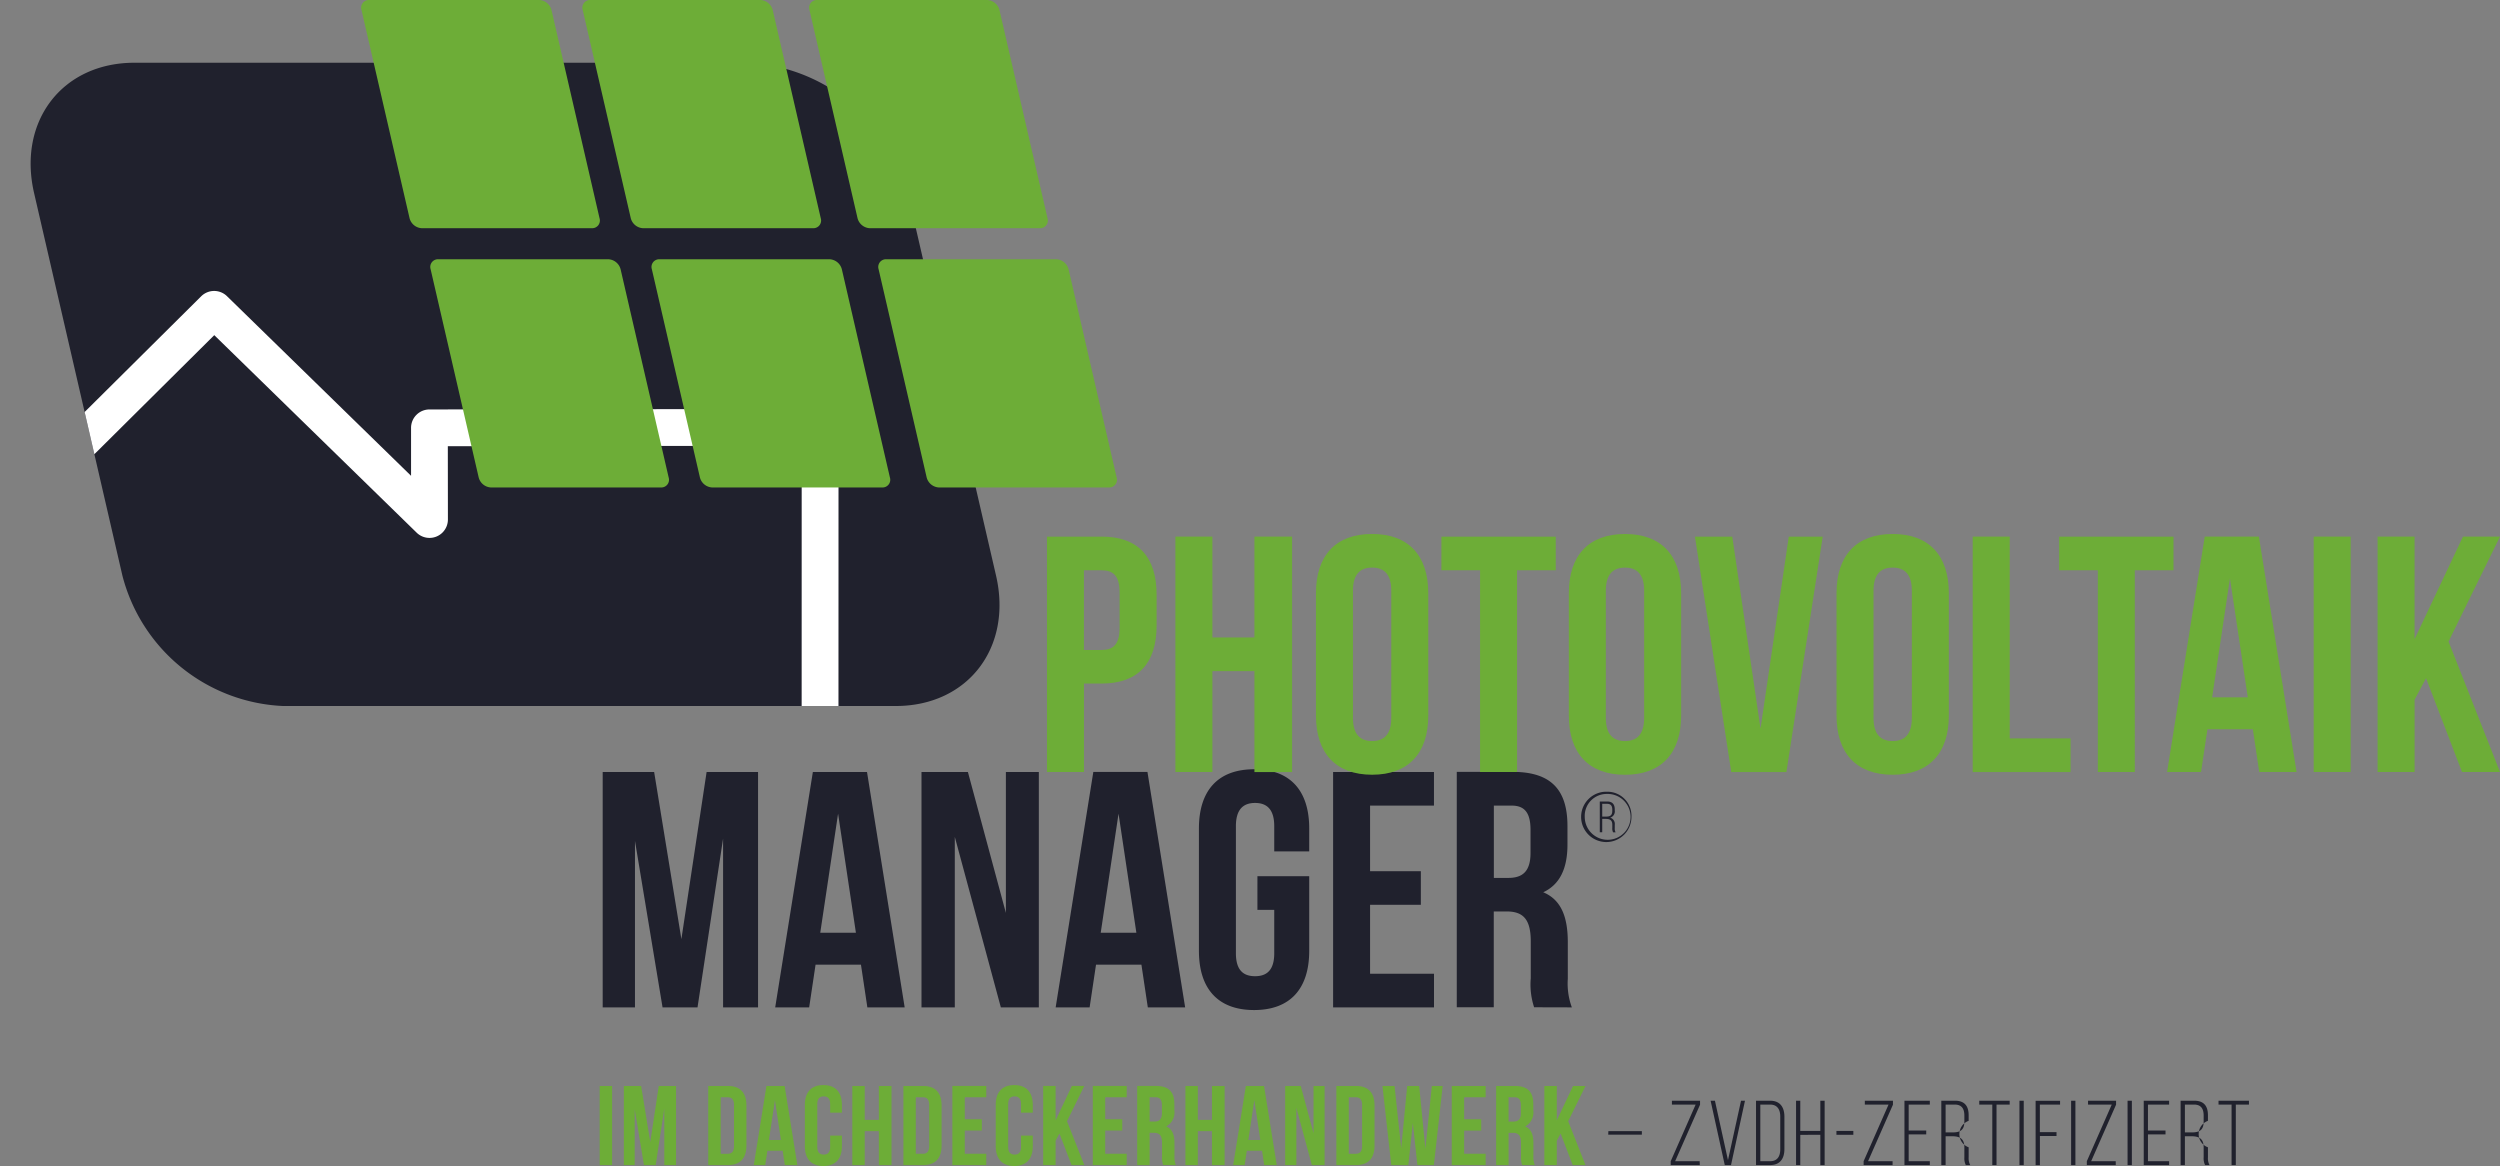
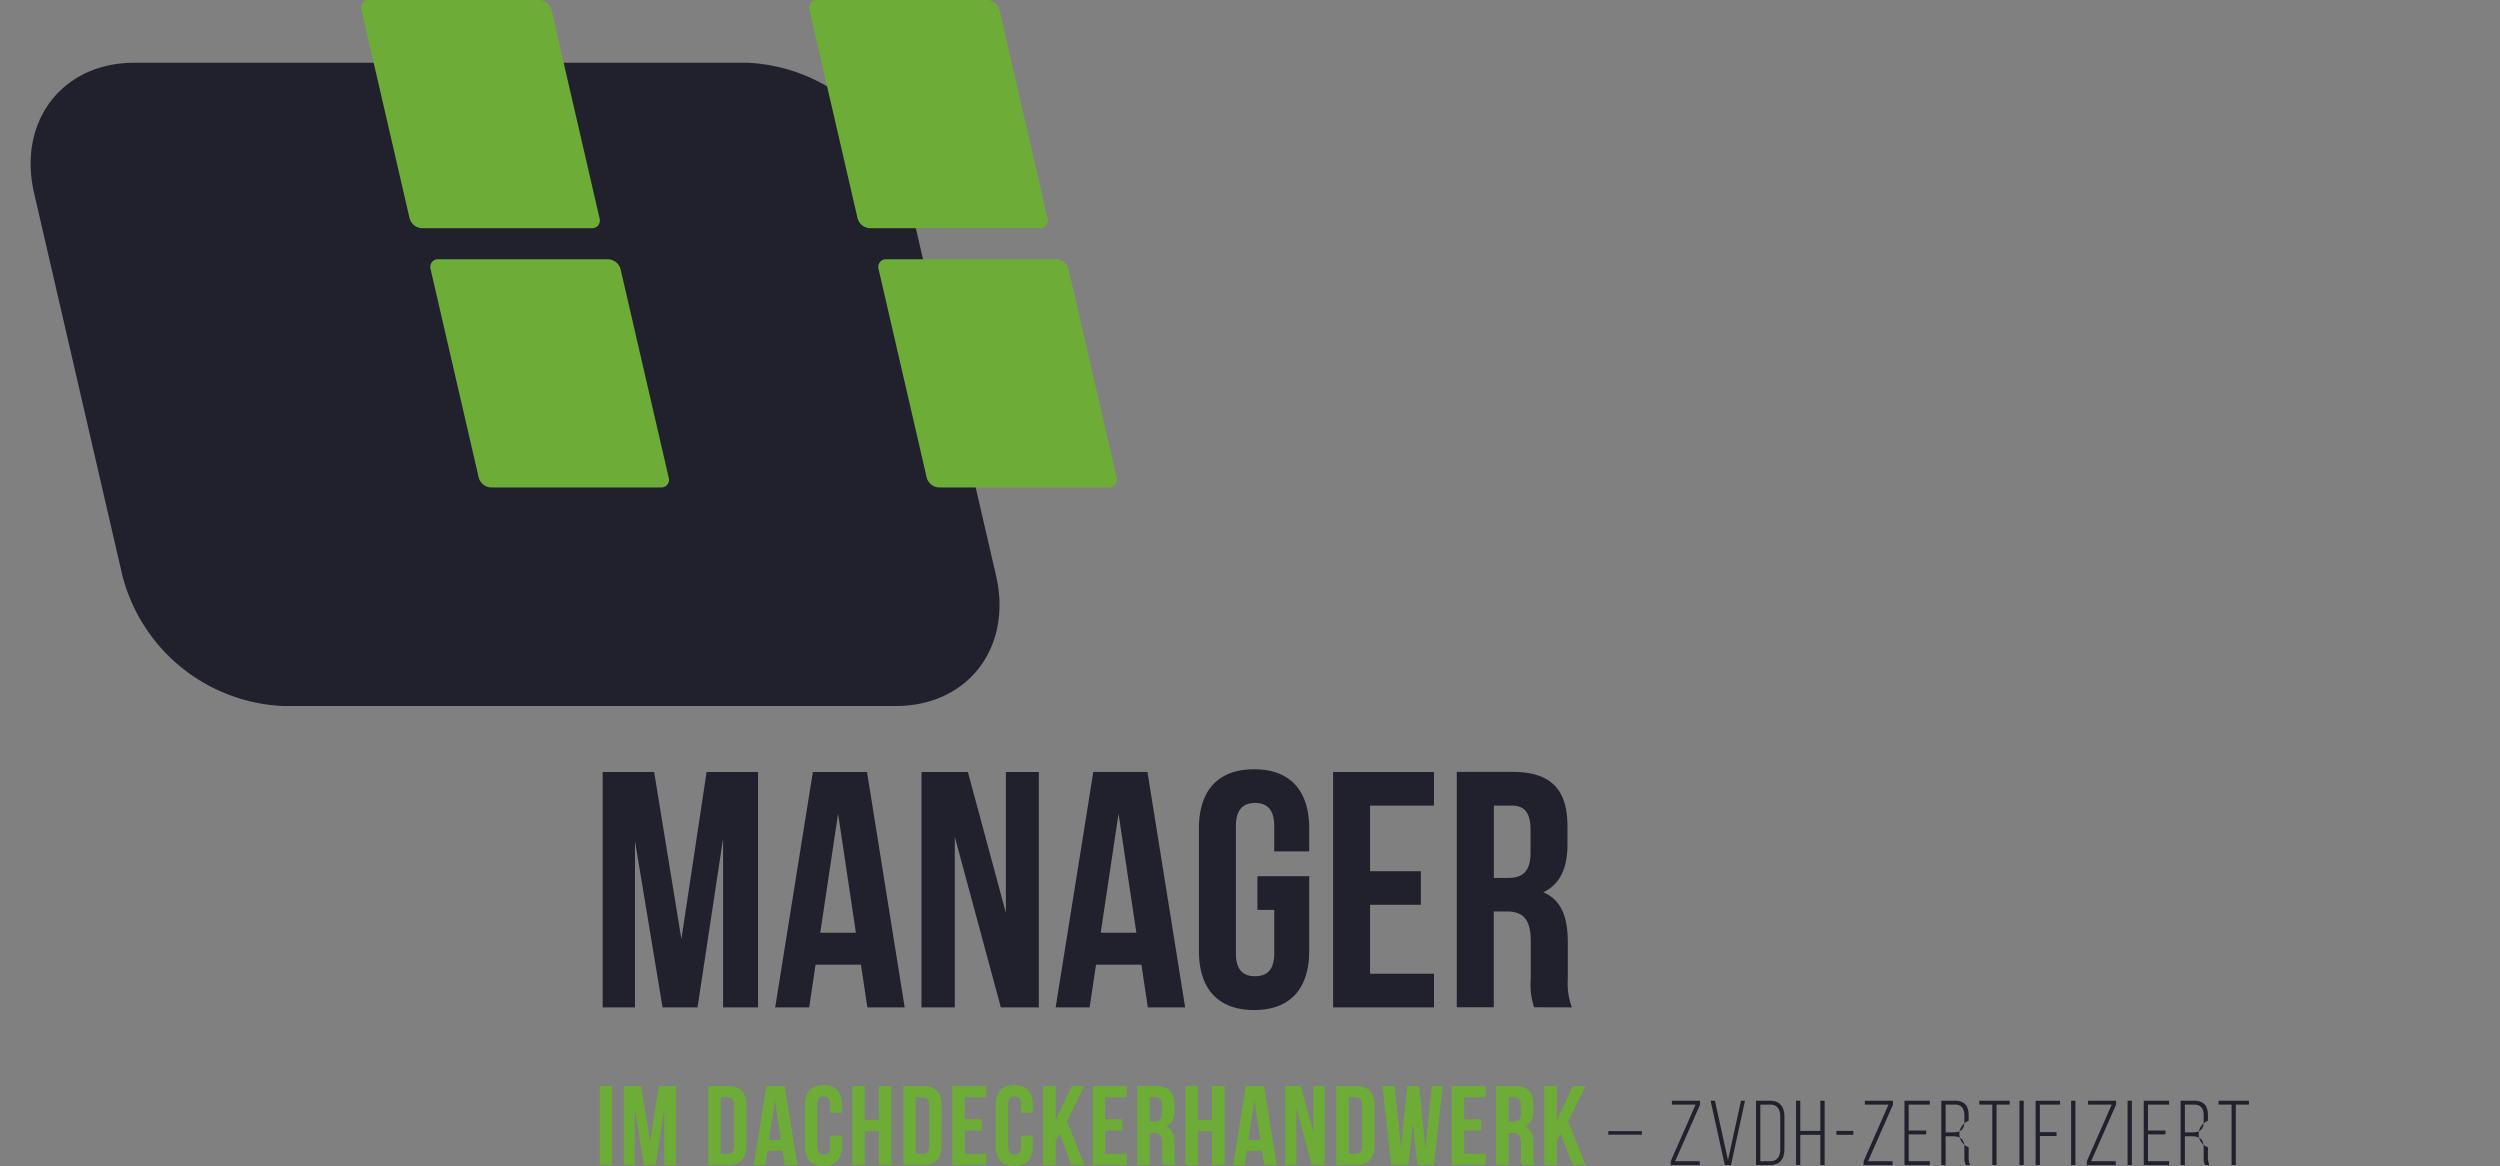
<svg xmlns="http://www.w3.org/2000/svg" id="Gruppe_296" data-name="Gruppe 296" width="174.5" height="81.385" viewBox="0 0 174.5 81.385">
  <rect x="0" y="0" width="174.5" height="81.385" fill="#808080" stroke="none" />
  <defs>
    <clipPath id="clip-path">
      <rect id="Rechteck_633" data-name="Rechteck 633" width="174.5" height="81.385" fill="none" />
    </clipPath>
    <clipPath id="clip-path-2">
      <path id="Pfad_2443" data-name="Pfad 2443" d="M17.468,20.946c-5.027,0-8.162,4.075-7,9.1l6.164,26.7a12.144,12.144,0,0,0,11.2,9.1h42.78c5.027,0,8.161-4.075,7-9.1l-6.164-26.7a12.144,12.144,0,0,0-11.2-9.1Z" transform="translate(-10.226 -20.946)" fill="none" />
    </clipPath>
  </defs>
  <g id="Gruppe_303" data-name="Gruppe 303">
    <g id="Gruppe_302" data-name="Gruppe 302" clip-path="url(#clip-path)">
      <path id="Pfad_2441" data-name="Pfad 2441" d="M17.468,20.946c-5.027,0-8.161,4.075-7,9.1l6.164,26.7a12.144,12.144,0,0,0,11.2,9.1h42.78c5.027,0,8.161-4.075,7-9.1l-6.164-26.7a12.144,12.144,0,0,0-11.2-9.1Z" transform="translate(-8.088 -16.567)" fill="#20212d" />
    </g>
  </g>
  <g id="Gruppe_305" data-name="Gruppe 305" transform="translate(2.138 4.379)">
    <g id="Gruppe_304" data-name="Gruppe 304" clip-path="url(#clip-path-2)">
-       <path id="Pfad_2442" data-name="Pfad 2442" d="M1.286,142.631A1.285,1.285,0,0,1,0,141.346l0-29.355a1.284,1.284,0,0,1,.38-.912L14.043,97.514a1.284,1.284,0,0,1,1.8-.008l12.849,12.538,0-3.345a1.284,1.284,0,0,1,1.283-1.286l27.27-.035h0a1.285,1.285,0,0,1,1.284,1.285l-.006,34.42a1.284,1.284,0,0,1-1.284,1.284h0l-28.628-.007a1.284,1.284,0,0,1-.9-.369L14.983,129.466,2.194,142.255a1.285,1.285,0,0,1-.909.376m27.851-2.841,26.817.007.005-31.849-24.7.032.006,5.113a1.284,1.284,0,0,1-2.181.921L14.956,100.227l-12.387,12.3v25.72l11.5-11.5a1.285,1.285,0,0,1,1.809-.007Z" transform="translate(-2.138 -81.212)" fill="#fff" />
-     </g>
+       </g>
  </g>
  <g id="Gruppe_307" data-name="Gruppe 307">
    <g id="Gruppe_306" data-name="Gruppe 306" clip-path="url(#clip-path)">
      <path id="Pfad_2444" data-name="Pfad 2444" d="M144.253,86.561a.537.537,0,0,0-.537.7l3.354,14.529a.931.931,0,0,0,.859.7h11.864a.537.537,0,0,0,.537-.7l-3.354-14.529a.931.931,0,0,0-.859-.7Z" transform="translate(-113.658 -68.465)" fill="#6dad37" />
      <path id="Pfad_2445" data-name="Pfad 2445" d="M121.17,0a.537.537,0,0,0-.537.7l3.354,14.529a.931.931,0,0,0,.859.7h11.864a.537.537,0,0,0,.537-.7L133.894.7a.931.931,0,0,0-.859-.7Z" transform="translate(-95.4 0)" fill="#6dad37" />
-       <path id="Pfad_2446" data-name="Pfad 2446" d="M218.119,86.561a.537.537,0,0,0-.537.7l3.354,14.529a.931.931,0,0,0,.859.7H233.66a.537.537,0,0,0,.537-.7l-3.354-14.529a.931.931,0,0,0-.859-.7Z" transform="translate(-172.082 -68.465)" fill="#6dad37" />
-       <path id="Pfad_2447" data-name="Pfad 2447" d="M195.036,0a.537.537,0,0,0-.537.7l3.354,14.529a.931.931,0,0,0,.859.7h11.864a.537.537,0,0,0,.537-.7L207.76.7A.931.931,0,0,0,206.9,0Z" transform="translate(-153.825 0)" fill="#6dad37" />
      <path id="Pfad_2448" data-name="Pfad 2448" d="M293.828,86.561a.537.537,0,0,0-.537.7l3.354,14.529a.931.931,0,0,0,.859.7h11.864a.537.537,0,0,0,.537-.7l-3.354-14.529a.931.931,0,0,0-.859-.7Z" transform="translate(-231.964 -68.465)" fill="#6dad37" />
      <path id="Pfad_2449" data-name="Pfad 2449" d="M270.745,0a.537.537,0,0,0-.537.7l3.354,14.529a.931.931,0,0,0,.859.7h11.864a.537.537,0,0,0,.537-.7L283.469.7a.931.931,0,0,0-.859-.7Z" transform="translate(-213.706 0)" fill="#6dad37" />
      <path id="Pfad_2450" data-name="Pfad 2450" d="M264.684,259.392c.915,0,1.315.516,1.315,1.69v1.62c0,1.315-.587,1.737-1.549,1.737H263.44v-5.047Zm4.2,14.084a4.839,4.839,0,0,1-.282-2v-2.535c0-1.714-.422-2.958-1.714-3.5,1.15-.54,1.69-1.643,1.69-3.333v-1.291c0-2.535-1.15-3.779-3.826-3.779h-3.9v16.431h2.582v-6.69h.892c1.174,0,1.69.563,1.69,2.089v2.582a5.051,5.051,0,0,0,.235,2.019ZM254.8,259.392h4.46v-2.347H252.22v16.431h7.042v-2.347H254.8v-4.812h3.544v-2.347H254.8Zm-7.863,7.276h1.174V269.7c0,1.174-.516,1.6-1.338,1.6s-1.338-.423-1.338-1.6v-8.873c0-1.174.516-1.62,1.338-1.62s1.338.446,1.338,1.62v1.76h2.441v-1.6c0-2.629-1.315-4.131-3.849-4.131s-3.849,1.5-3.849,4.131v8.544c0,2.629,1.315,4.131,3.849,4.131s3.849-1.5,3.849-4.131v-5.211h-3.615Zm-9.694-6.713,1.244,8.309H236Zm2.019-2.911h-3.779l-2.629,16.431h2.371l.446-2.981h3.169l.446,2.981h2.606Zm-10.234,16.431h2.652V257.045h-2.3v9.835l-2.652-9.835H223.49v16.431h2.324v-11.9Zm-11.361-13.52,1.244,8.309h-2.488Zm2.019-2.911h-3.779l-2.629,16.431h2.371l.446-2.981h3.169l.446,2.981h2.605Zm-14.858,0h-3.591v16.431h2.253V261.857l1.925,11.619h2.441l1.784-11.783v11.783h2.441V257.045h-3.591l-1.76,11.666Z" transform="translate(-159.169 -203.161)" fill="#20212d" />
-       <path id="Pfad_2451" data-name="Pfad 2451" d="M448.331,194.88h2.652l-3.591-9.107,3.591-7.323H448.4l-3.38,7.159v-7.159H442.44V194.88h2.582v-5.047l.8-1.5Zm-10.351,0h2.582V178.449H437.98Zm-5.845-13.52,1.244,8.309h-2.488Zm2.019-2.911h-3.779l-2.629,16.431h2.371l.446-2.981h3.169l.446,2.981h2.605ZM420.212,180.8h2.7V194.88h2.582V180.8h2.7v-2.347h-7.981Zm-6.033,14.084h6.831v-2.347h-4.249V178.449h-2.582Zm-9.506-3.943c0,2.629,1.385,4.131,3.92,4.131s3.92-1.5,3.92-4.131v-8.544c0-2.629-1.385-4.131-3.92-4.131s-3.92,1.5-3.92,4.131Zm2.582-8.708c0-1.174.516-1.62,1.338-1.62s1.338.446,1.338,1.62V191.1c0,1.174-.516,1.62-1.338,1.62s-1.338-.446-1.338-1.62Zm-9.859-3.779h-2.605l2.535,16.431h3.849l2.535-16.431H401.34l-1.972,13.4Zm-11.408,12.488c0,2.629,1.385,4.131,3.92,4.131s3.92-1.5,3.92-4.131v-8.544c0-2.629-1.385-4.131-3.92-4.131s-3.92,1.5-3.92,4.131Zm2.582-8.708c0-1.174.516-1.62,1.338-1.62s1.338.446,1.338,1.62V191.1c0,1.174-.516,1.62-1.338,1.62s-1.338-.446-1.338-1.62ZM377.093,180.8h2.7V194.88h2.582V180.8h2.7v-2.347h-7.981Zm-8.755,10.14c0,2.629,1.385,4.131,3.92,4.131s3.92-1.5,3.92-4.131v-8.544c0-2.629-1.385-4.131-3.92-4.131s-3.92,1.5-3.92,4.131Zm2.582-8.708c0-1.174.516-1.62,1.338-1.62s1.338.446,1.338,1.62V191.1c0,1.174-.517,1.62-1.338,1.62s-1.338-.446-1.338-1.62Zm-9.811,5.61h2.934v7.042h2.629V178.449h-2.629v7.042h-2.934v-7.042h-2.582V194.88h2.582Zm-7.746-7.042c.822,0,1.268.376,1.268,1.549v2.465c0,1.174-.446,1.549-1.268,1.549h-1.221V180.8Zm0-2.347h-3.8V194.88h2.582v-6.173h1.221c2.582,0,3.849-1.432,3.849-4.061V182.51c0-2.629-1.267-4.061-3.849-4.061" transform="translate(-276.484 -140.995)" fill="#6dad37" />
      <path id="Pfad_2452" data-name="Pfad 2452" d="M580.815,372.009v-4.222h.917v-.269h-2.124v.269h.911v4.222Zm-3.554-2.278v-1.944h.635c.488,0,.674.289.674.77v.424c0,.6-.308.75-.834.75Zm-.3-2.213v4.491h.3V370h.468c.513,0,.841.167.841.764v.706a1.054,1.054,0,0,0,.1.539h.308a1.007,1.007,0,0,1-.109-.539v-.7a.983.983,0,0,1,0-1.848v-.391c0-.635-.276-1.014-.962-1.014Zm-2.278,2.079v-1.809h1.476v-.269h-1.771v4.491h1.771v-.269h-1.476v-1.874h1.225V369.6Zm-1.424,2.412h.3v-4.491h-.3Zm-.828-.269h-1.713l1.739-3.946v-.276H570.5v.269h1.655l-1.739,3.952v.269h2.021Zm-3.112.269h.3v-4.491h-.3Zm-2.182-2.3v-1.918h1.411v-.269h-1.707v4.491h.3v-2.034H568.3v-.269Zm-1.424,2.3h.3v-4.491h-.3Zm-1.6,0v-4.222h.918v-.269h-2.124v.269h.911v4.222Zm-3.554-2.278v-1.944h.635c.488,0,.674.289.674.77v.424c0,.6-.308.75-.834.75Zm-.3-2.213v4.491h.3V370h.468c.513,0,.841.167.841.764v.706a1.054,1.054,0,0,0,.1.539h.308a1.007,1.007,0,0,1-.109-.539v-.7a.983.983,0,0,1,0-1.848v-.391c0-.635-.276-1.014-.962-1.014Zm-2.278,2.079v-1.809h1.476v-.269h-1.771v4.491h1.771v-.269h-1.476v-1.874h1.225V369.6Zm-1.123,2.143h-1.713l1.739-3.946v-.276h-1.963v.269h1.655l-1.739,3.952v.269h2.021Zm-3.92-1.842h1.181v-.269h-1.181Zm-1.123,0v2.111h.3v-4.491h-.3v2.111h-1.4v-2.111h-.295v4.491h.295V369.9Zm-4.19,1.842v-3.952h.687c.494,0,.706.34.706.834v2.284c0,.494-.205.834-.706.834Zm-.3-4.222v4.491h.988c.693,0,.994-.456.994-1.116v-2.259c0-.661-.3-1.116-.994-1.116Zm-3.169,0,.988,4.491h.436l.975-4.491h-.276l-.911,4.151-.911-4.151Zm-.763,4.222h-1.713l1.739-3.946v-.276h-1.963v.269h1.655l-1.739,3.952v.269H543.4Zm-6.384-1.854h2.348v-.244H537.02Z" transform="translate(-424.755 -290.688)" fill="#20212d" />
      <path id="Pfad_2453" data-name="Pfad 2453" d="M268.154,367.877h.891l-1.207-3.06,1.207-2.461h-.868l-1.136,2.405v-2.405h-.868v5.52h.868v-1.7l.268-.5Zm-4.061-4.732c.307,0,.442.174.442.568v.544c0,.442-.2.584-.521.584h-.339v-1.7Zm1.412,4.732a1.626,1.626,0,0,1-.095-.67v-.852c0-.576-.142-.994-.576-1.175a1.1,1.1,0,0,0,.568-1.12v-.434c0-.852-.386-1.27-1.285-1.27h-1.309v5.52h.868v-2.248h.3c.394,0,.568.189.568.7v.867a1.693,1.693,0,0,0,.079.678Zm-4.929-4.732h1.5v-.789h-2.366v5.52h2.366v-.789h-1.5v-1.617h1.191v-.789h-1.191Zm-3.265,4.732h1.151l.615-5.52h-.757l-.449,4.385-.434-4.385H256.6l-.418,4.353-.465-4.353h-.844l.615,5.52h1.191l.315-2.942Zm-4.3-4.732c.276,0,.442.142.442.536v2.871c0,.394-.166.536-.442.536h-.489v-3.943Zm-1.356,4.732h1.372c.867,0,1.293-.481,1.293-1.364V363.72c0-.883-.426-1.364-1.293-1.364h-1.372Zm-1.711,0h.891v-5.52h-.773v3.3l-.891-3.3h-1.088v5.52h.781v-4Zm-4.014-4.543.418,2.792h-.836Zm.678-.978h-1.27l-.883,5.52h.8l.15-1h1.064l.15,1h.875Zm-4.621,3.154h.986v2.366h.883v-5.52h-.883v2.366h-.986v-2.366h-.867v5.52h.867Zm-2.949-2.366c.307,0,.442.174.442.568v.544c0,.442-.2.584-.52.584h-.339v-1.7Zm1.412,4.732a1.626,1.626,0,0,1-.094-.67v-.852c0-.576-.142-.994-.576-1.175a1.1,1.1,0,0,0,.568-1.12v-.434c0-.852-.386-1.27-1.285-1.27h-1.309v5.52h.867v-2.248h.3c.394,0,.568.189.568.7v.867a1.7,1.7,0,0,0,.079.678Zm-4.929-4.732h1.5v-.789h-2.366v5.52h2.366v-.789h-1.5v-1.617h1.191v-.789h-1.191Zm-2.35,4.732h.891l-1.207-3.06,1.207-2.461h-.867l-1.136,2.405v-2.405h-.867v5.52h.867v-1.7l.268-.5Zm-3.525-2.058v.789c0,.394-.173.536-.449.536s-.449-.142-.449-.536v-2.981c0-.394.173-.544.449-.544s.449.15.449.544v.592h.82v-.536c0-.883-.442-1.388-1.293-1.388s-1.293.5-1.293,1.388v2.871c0,.883.442,1.388,1.293,1.388s1.293-.5,1.293-1.388v-.733Zm-3.927-2.674h1.5v-.789h-2.366v5.52h2.366v-.789h-1.5v-1.617h1.191v-.789h-1.191Zm-2.926,0c.276,0,.442.142.442.536v2.871c0,.394-.166.536-.442.536H222.3v-3.943Zm-1.357,4.732h1.372c.867,0,1.293-.481,1.293-1.364V363.72c0-.883-.426-1.364-1.293-1.364h-1.372Zm-2.7-2.366h.986v2.366h.883v-5.52h-.883v2.366h-.986v-2.366h-.867v5.52h.867Zm-2.413.308v.789c0,.394-.174.536-.449.536s-.45-.142-.45-.536v-2.981c0-.394.174-.544.45-.544s.449.15.449.544v.592h.82v-.536c0-.883-.442-1.388-1.293-1.388s-1.293.5-1.293,1.388v2.871c0,.883.442,1.388,1.293,1.388s1.293-.5,1.293-1.388v-.733Zm-3.856-2.484.418,2.792h-.836Zm.678-.978h-1.27l-.883,5.52h.8l.15-1h1.065l.15,1h.875Zm-3.975.789c.276,0,.442.142.442.536v2.871c0,.394-.166.536-.442.536h-.489v-3.943Zm-1.357,4.732h1.372c.867,0,1.293-.481,1.293-1.364V363.72c0-.883-.426-1.364-1.293-1.364h-1.372Zm-4.684-5.52h-1.207v5.52h.757v-3.9l.647,3.9h.82l.6-3.959v3.959h.82v-5.52h-1.207l-.592,3.919Zm-2.894,5.52h.868v-5.52h-.868Z" transform="translate(-158.378 -286.555)" fill="#6dad37" />
-       <path id="Pfad_2454" data-name="Pfad 2454" d="M529.726,266.085v-.893h.336c.271,0,.366.151.366.416v.075c0,.3-.141.4-.417.4Zm-.171-1.054v2.147h.171v-.933h.241c.276,0,.462.08.462.406v.231a.558.558,0,0,0,.055.3h.176a.517.517,0,0,1-.06-.291v-.231a.451.451,0,0,0-.321-.5.457.457,0,0,0,.321-.507v-.065c0-.351-.156-.557-.527-.557Zm.5-.527a1.6,1.6,0,1,1-1.55,1.6,1.529,1.529,0,0,1,1.55-1.6m0-.156a1.757,1.757,0,1,0,1.711,1.756,1.684,1.684,0,0,0-1.711-1.756" transform="translate(-417.89 -209.086)" fill="#20212d" />
    </g>
  </g>
</svg>